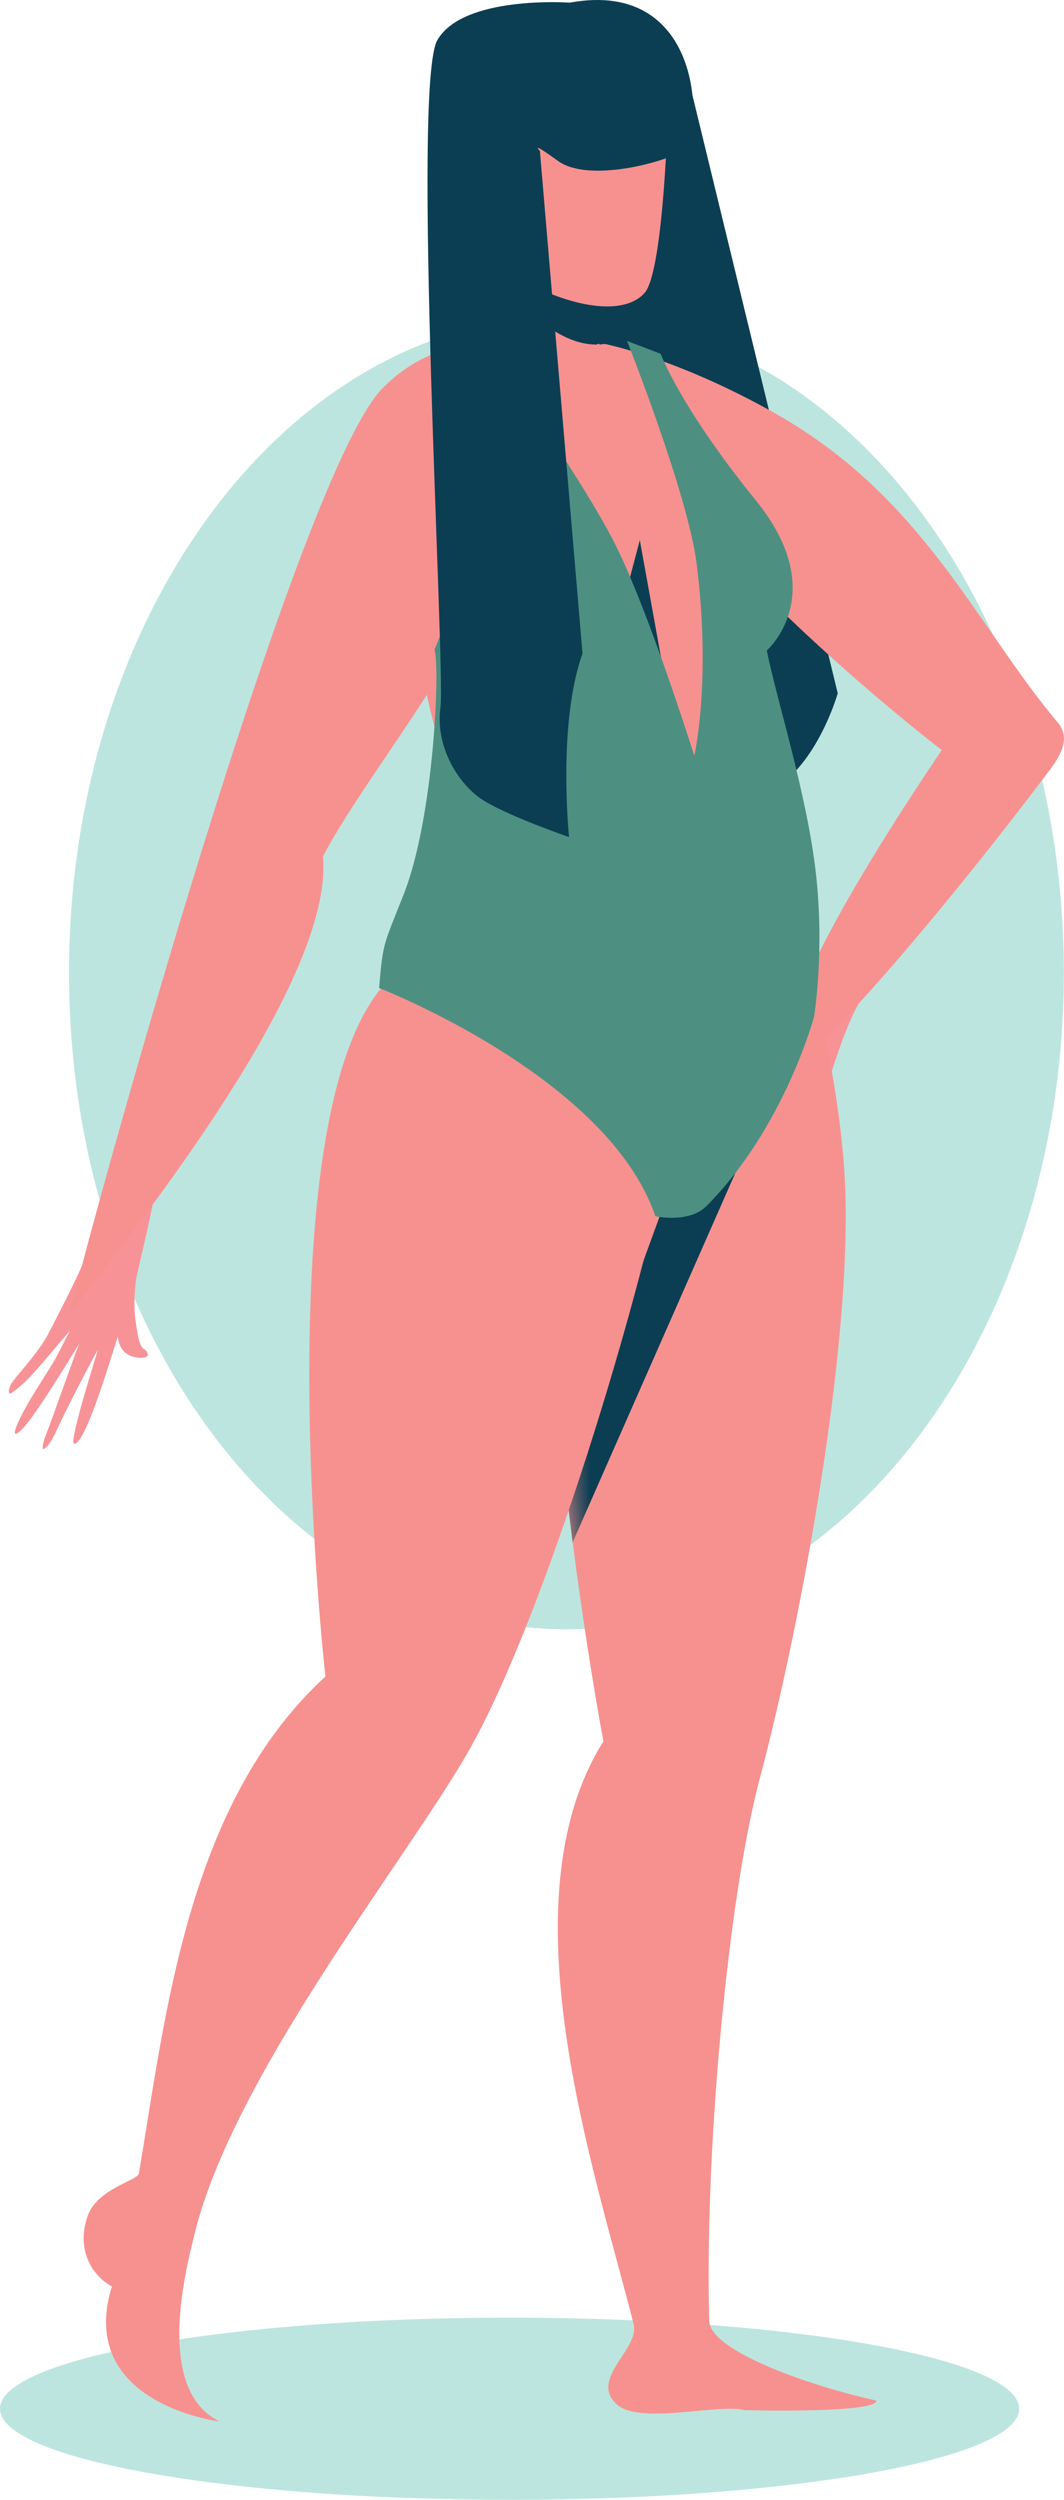
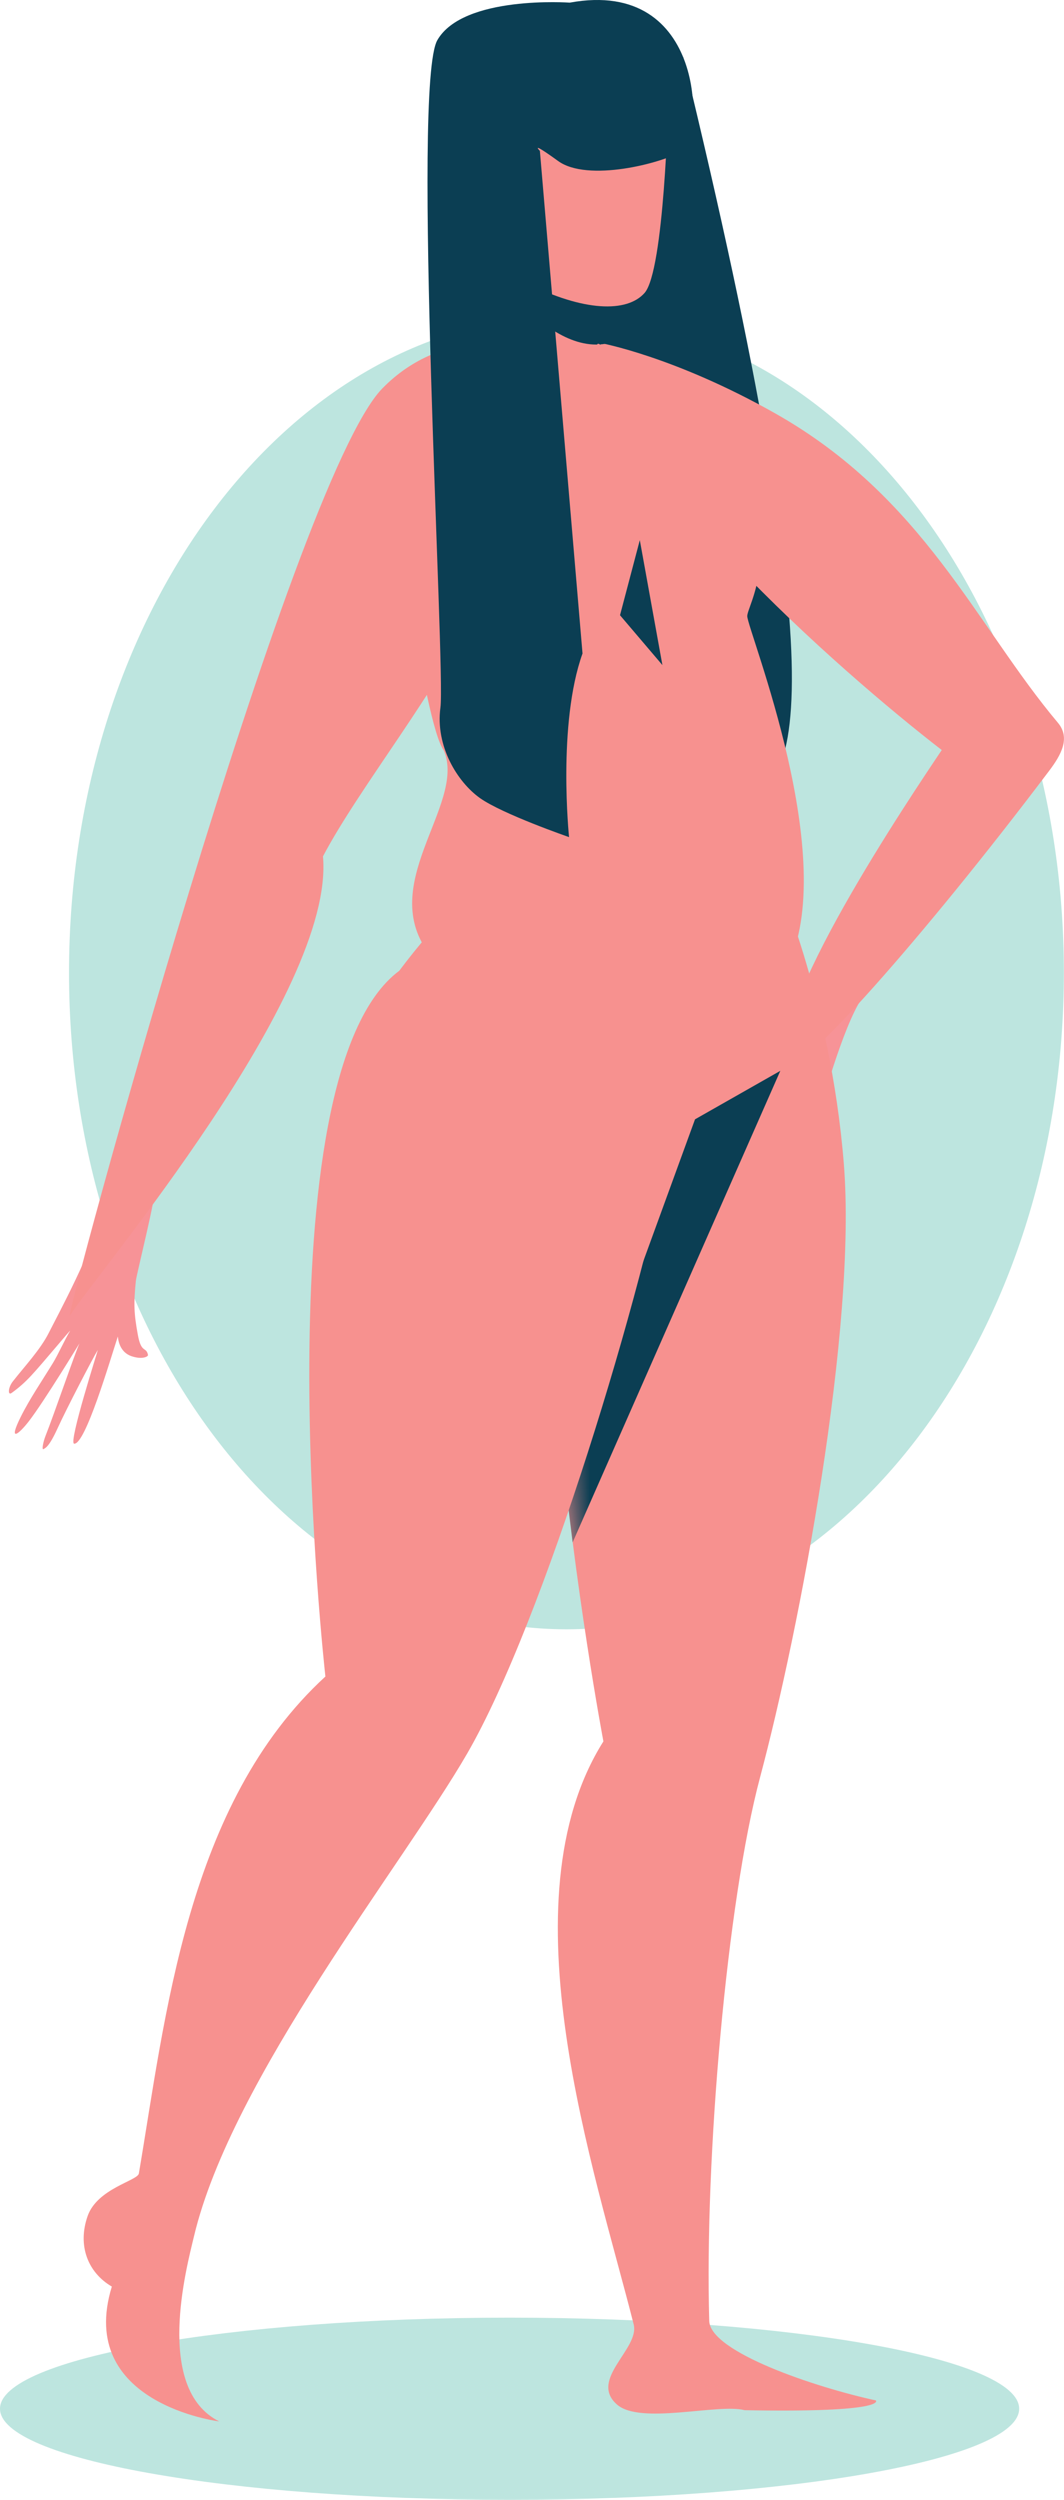
<svg xmlns="http://www.w3.org/2000/svg" width="46" height="108" viewBox="0 0 46 108" fill="none">
  <path fill-rule="evenodd" clip-rule="evenodd" d="M24.489 13.657C36.366 13.657 45.994 26.357 45.994 42.024C45.994 57.69 36.366 70.391 24.489 70.391C12.612 70.391 2.984 57.69 2.984 42.024C2.984 26.357 12.612 13.657 24.489 13.657Z" fill="#BDE5DF" />
  <path fill-rule="evenodd" clip-rule="evenodd" d="M22.031 100.13C34.199 100.13 44.062 101.892 44.062 104.065C44.062 106.238 34.199 108 22.031 108C9.864 108 0 106.238 0 104.065C0 101.892 9.864 100.13 22.031 100.13Z" fill="#BDE5DF" />
-   <path fill-rule="evenodd" clip-rule="evenodd" d="M29.534 2.458L36.218 29.954C36.218 29.954 34.747 35.122 31.441 34.354C28.136 33.586 20.873 14.114 29.534 2.458Z" fill="#0B3E53" />
+   <path fill-rule="evenodd" clip-rule="evenodd" d="M29.534 2.458C36.218 29.954 34.747 35.122 31.441 34.354C28.136 33.586 20.873 14.114 29.534 2.458Z" fill="#0B3E53" />
  <path fill-rule="evenodd" clip-rule="evenodd" d="M36.269 40.836C36.096 40.851 34.296 44.038 34.132 44.248C33.508 45.047 33.203 45.333 32.459 45.864C31.804 46.333 31.873 45.954 31.563 46.163C31.499 46.207 31.601 46.498 32.03 46.711C32.606 46.996 33.054 46.492 33.035 46.531C32.569 47.512 30.833 50.882 31.217 51.186C31.419 51.347 33.268 47.512 33.257 47.562C33.169 47.973 32.484 50.35 32.183 51.218C31.893 52.06 31.975 52.197 32.001 52.298C32.025 52.398 32.224 52.093 32.334 51.82C32.687 50.941 33.917 48.256 34.019 47.925C34.039 47.857 33.393 50.796 33.278 51.894C33.202 52.631 33.292 53.198 33.659 52.005C33.92 51.156 34.066 50.245 34.26 49.342C34.346 48.938 34.591 48.239 34.678 47.836C34.716 47.66 34.565 49.696 34.557 50.413C34.552 50.821 34.578 51.158 34.649 51.551C34.686 51.758 34.92 51.497 34.953 51.155C35.035 50.341 35.043 49.321 35.28 48.544C35.51 47.782 36.421 44.409 37.252 43.146C37.637 42.562 36.269 40.836 36.269 40.836Z" fill="#F79397" />
  <path fill-rule="evenodd" clip-rule="evenodd" d="M6.684 51.367C6.797 51.501 5.9 55.065 5.874 55.332C5.772 56.348 5.794 56.77 5.962 57.681C6.109 58.485 6.319 58.165 6.398 58.535C6.414 58.613 6.141 58.747 5.688 58.593C5.082 58.385 5.107 57.705 5.093 57.746C4.754 58.78 3.686 62.429 3.204 62.372C2.949 62.342 4.254 58.282 4.228 58.325C4.01 58.681 2.871 60.869 2.491 61.704C2.122 62.513 1.969 62.553 1.882 62.606C1.796 62.66 1.863 62.3 1.971 62.027C2.322 61.147 3.281 58.349 3.436 58.04C3.468 57.977 1.916 60.539 1.246 61.405C0.795 61.986 0.342 62.327 0.897 61.212C1.293 60.419 1.812 59.664 2.292 58.88C2.507 58.53 2.811 57.856 3.025 57.506C3.119 57.353 1.832 58.916 1.346 59.434C1.07 59.729 0.821 59.951 0.501 60.181C0.332 60.303 0.345 59.949 0.555 59.681C1.055 59.041 1.747 58.306 2.11 57.582C2.467 56.873 4.127 53.812 4.399 52.316C4.524 51.623 6.684 51.367 6.684 51.367Z" fill="#F79397" />
  <path fill-rule="evenodd" clip-rule="evenodd" d="M25.957 14.818C25.957 14.818 29.148 15.395 33.51 17.857C39.935 21.482 42.214 27.04 45.733 31.221C46.287 31.878 45.881 32.609 45.362 33.297C39.782 40.683 34.539 46.498 34.166 45.917C32.92 43.953 39.443 34.301 40.715 32.404C36.422 29.09 25.965 19.992 25.957 14.818Z" fill="#F7918F" />
  <path fill-rule="evenodd" clip-rule="evenodd" d="M33.431 37.615C33.431 37.615 35.899 43.013 36.481 50.274C37.051 57.369 34.57 70.38 32.86 76.786C31.425 82.161 30.46 93.246 30.663 100.272C30.702 101.62 35.278 103.147 37.866 103.706C37.866 103.706 38.422 104.244 32.194 104.128C31.042 103.829 27.684 104.769 26.675 103.884C25.44 102.801 27.664 101.479 27.396 100.421C25.721 93.791 21.727 82.155 26.087 75.233C26.087 75.233 21.076 48.814 25.792 42.78C27.908 40.071 33.431 37.615 33.431 37.615Z" fill="#F7918F" />
  <mask id="mask0_302_3653" style="mask-type:luminance" maskUnits="userSpaceOnUse" x="23" y="37" width="15" height="68">
    <path d="M33.433 37.615C33.433 37.615 35.901 43.013 36.483 50.274C37.053 57.369 34.572 70.38 32.862 76.786C31.427 82.161 30.462 93.246 30.665 100.272C30.704 101.62 35.28 103.147 37.868 103.706C37.868 103.706 38.424 104.244 32.196 104.128C31.044 103.829 27.686 104.769 26.677 103.884C25.442 102.801 27.666 101.479 27.398 100.421C25.723 93.791 21.729 82.155 26.089 75.233C26.089 75.233 21.078 48.814 25.794 42.78C27.91 40.071 33.433 37.615 33.433 37.615Z" fill="white" />
  </mask>
  <g mask="url(#mask0_302_3653)">
    <path fill-rule="evenodd" clip-rule="evenodd" d="M24.41 63.819L30.048 48.358L33.736 46.263L24.755 66.639L24.41 63.819Z" fill="#0B3E53" />
  </g>
  <path fill-rule="evenodd" clip-rule="evenodd" d="M22.642 14.961C22.642 14.961 19.227 14.026 16.532 16.779C12.601 20.795 2.693 57.362 3.022 56.842C4.121 55.082 14.496 42.915 13.963 36.998C15.546 33.987 19.092 29.628 20.595 26.217C22.748 21.331 21.897 16.678 22.642 14.961Z" fill="#F7918F" />
  <path fill-rule="evenodd" clip-rule="evenodd" d="M20.068 8.935C20.068 8.935 21.273 14.274 19.607 16.259C18.233 17.896 26.891 18.835 27.562 17.275C27.562 17.275 26.232 15.665 25.928 14.878C25.543 13.882 25.256 11.296 25.256 11.296C25.256 11.296 25.004 9.023 20.068 8.935Z" fill="#F7918F" />
  <path fill-rule="evenodd" clip-rule="evenodd" d="M20.605 10.667C20.605 10.667 23.681 15.816 26.604 14.738L26.629 11.343L20.605 10.667Z" fill="#0B3E53" />
  <path fill-rule="evenodd" clip-rule="evenodd" d="M32.306 26.624C32.331 27.26 36.369 37.198 34.013 41.805C34.028 42.133 28.449 46.629 18.744 41.44C16.049 38.343 20.199 34.795 19.188 32.426C18.295 31.188 17.117 21.103 16.399 20.098C14.93 18.041 18.051 16.558 20.265 14.862C20.265 14.862 22.916 18.001 25.585 16.707C26.277 16.372 25.53 14.616 25.929 14.878C26.415 15.196 30.279 19.162 31.443 20.576C33.989 23.663 32.288 26.176 32.306 26.624Z" fill="#F7918F" />
  <path fill-rule="evenodd" clip-rule="evenodd" d="M24.861 34.544C24.861 34.544 30.427 41.641 29.109 48.802C27.821 55.798 23.506 70.041 20.198 75.758C17.423 80.554 10.008 89.788 8.386 96.618C8.074 97.929 6.653 103.197 9.476 104.613C9.476 104.613 3.279 103.848 4.835 98.787C3.802 98.187 3.34 97.02 3.788 95.741C4.206 94.548 5.95 94.214 6.003 93.903C7.15 87.157 8.071 77.931 14.068 72.431C14.068 72.431 11.15 46.488 17.261 41.941C20.558 37.535 24.861 34.544 24.861 34.544Z" fill="#F7918F" />
  <path fill-rule="evenodd" clip-rule="evenodd" d="M26.805 26.58L27.661 23.335L28.638 28.734L26.805 26.58Z" fill="#0B3E53" />
-   <path fill-rule="evenodd" clip-rule="evenodd" d="M18.905 14.965C18.905 14.965 20.831 23.595 18.781 28.066C19.031 28.713 18.776 35.309 17.444 38.661C16.556 40.898 16.559 40.724 16.389 42.685C16.389 42.685 26.289 46.525 28.334 52.546C28.334 52.546 29.788 52.864 30.543 52.106C33.91 48.722 35.195 43.925 35.195 43.925C35.195 43.925 35.668 41.071 35.263 37.637C34.862 34.229 33.583 30.248 33.15 28.102C33.15 28.102 35.956 25.66 32.679 21.621C29.401 17.582 28.565 15.287 28.565 15.287L27.109 14.731C27.109 14.731 29.744 21.36 30.119 24.362C30.759 29.473 30.016 32.651 30.016 32.651C30.016 32.651 28.05 26.393 26.582 23.487C25.079 20.513 20.998 14.806 20.998 14.806L18.905 14.965Z" fill="#4D9082" />
  <path fill-rule="evenodd" clip-rule="evenodd" d="M22.755 12.223C21.431 11.557 20.981 11.056 20.476 9.927C18.144 4.71 19.803 2.002 21.534 1.389C28.059 -0.922 28.892 4.436 28.892 4.436C28.892 4.436 28.717 11.694 27.867 12.656C27.106 13.517 25.226 13.464 22.755 12.223Z" fill="#F7918F" />
  <path fill-rule="evenodd" clip-rule="evenodd" d="M24.631 0.114C24.631 0.114 20.03 -0.216 18.908 1.734C17.786 3.685 19.263 28.906 19.041 30.571C18.817 32.236 19.773 33.782 20.745 34.476C21.717 35.169 24.602 36.166 24.602 36.166C24.602 36.166 24.094 31.276 25.184 28.233L23.341 6.518C23.341 6.518 22.854 6.033 24.129 6.956C25.403 7.879 28.599 7.063 29.501 6.523C30.403 5.983 30.558 -0.968 24.631 0.114Z" fill="#0B3E53" />
</svg>